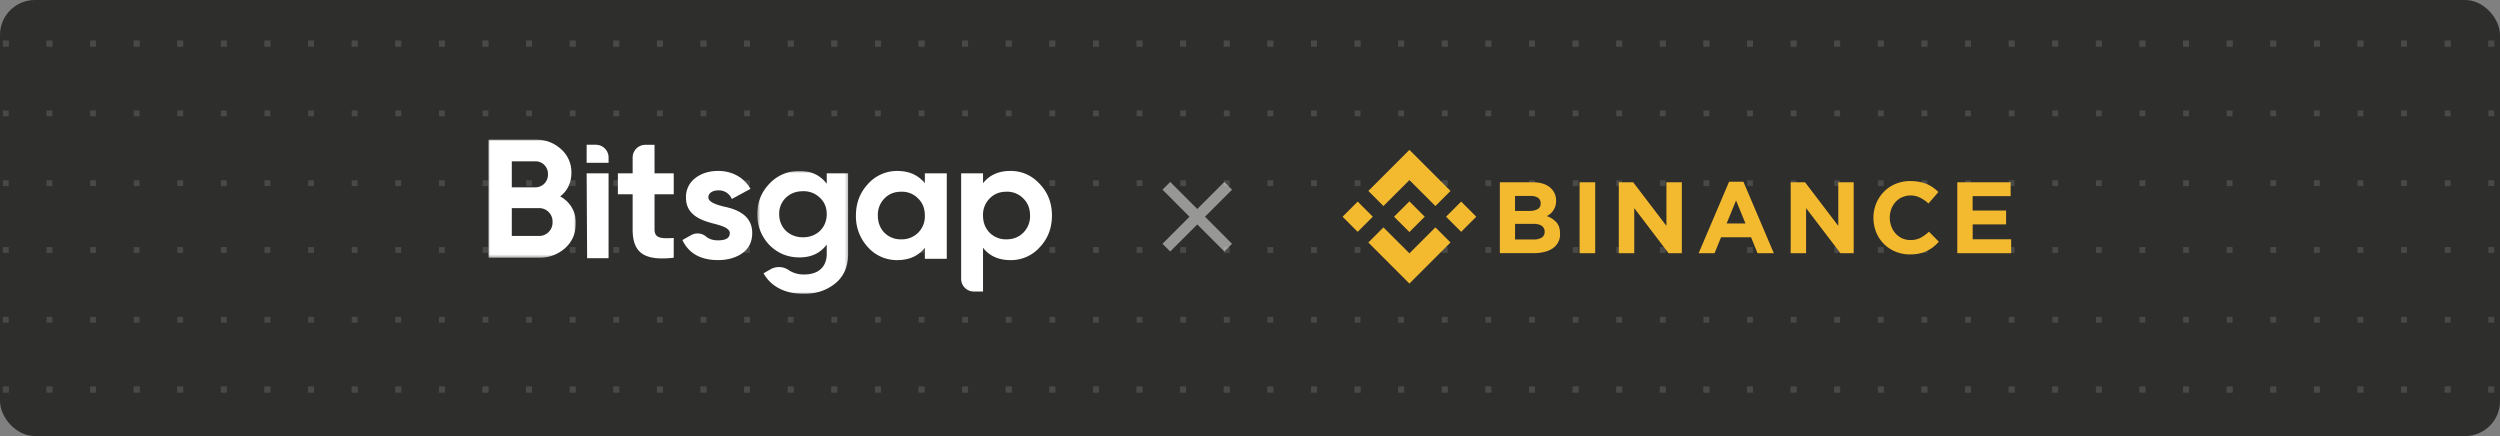
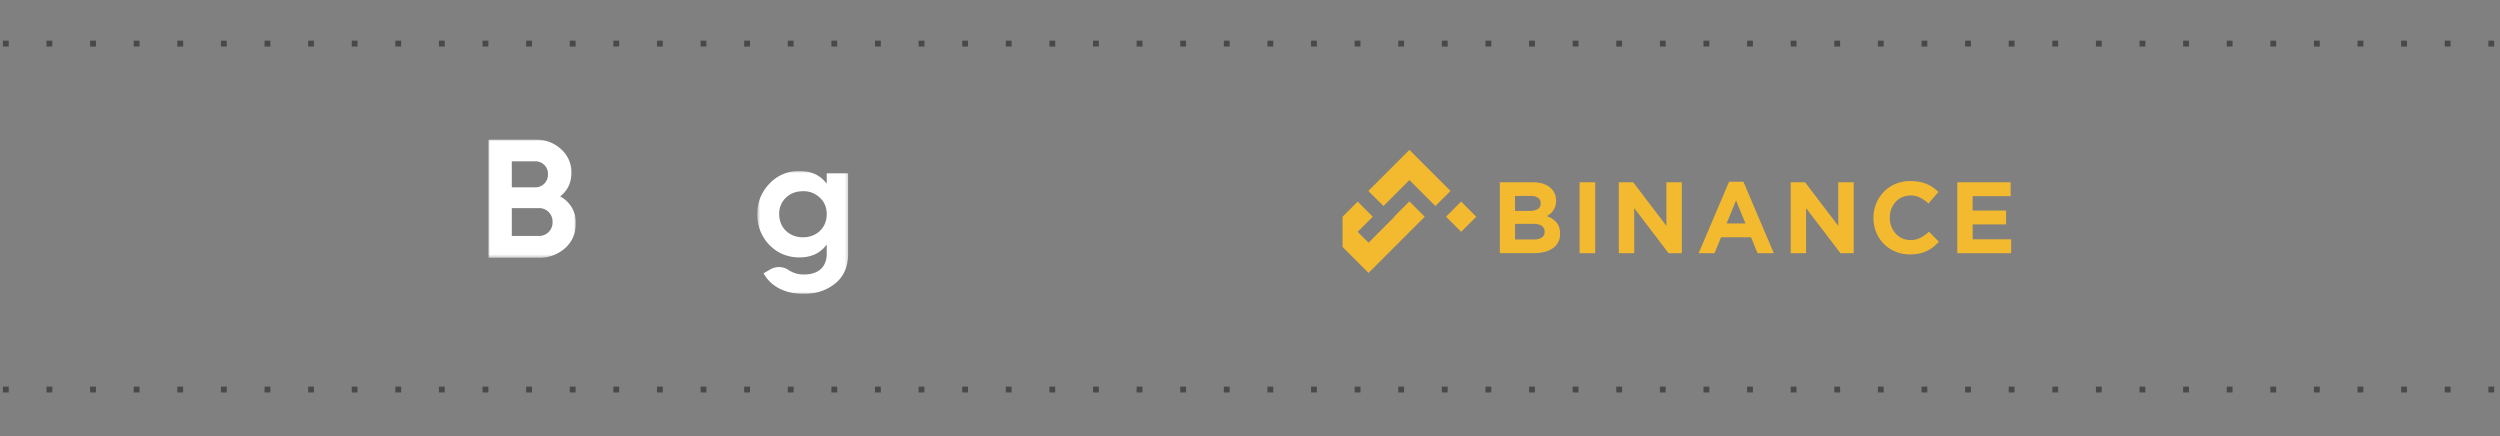
<svg xmlns="http://www.w3.org/2000/svg" fill="none" viewBox="0 0 860 150">
  <rect x="0" y="0" width="860" height="150" fill="#808080" stroke="none" />
  <g clip-path="url(#a)">
-     <rect width="860" height="150" rx="12" fill="#2E2E2D" />
-     <path d="M-87 133h-2v2h2v-2ZM-72 133h-2v2h2v-2ZM-59 133h2v2h-2v-2ZM-42 133h-2v2h2v-2ZM-29 133h2v2h-2v-2ZM-12 133h-2v2h2v-2ZM1 133h2v2H1v-2ZM18 133h-2v2h2v-2ZM31 133h2v2h-2v-2ZM48 133h-2v2h2v-2ZM61 133h2v2h-2v-2ZM78 133h-2v2h2v-2ZM91 133h2v2h-2v-2ZM108 133h-2v2h2v-2ZM121 133h2v2h-2v-2ZM138 133h-2v2h2v-2ZM151 133h2v2h-2v-2ZM168 133h-2v2h2v-2ZM181 133h2v2h-2v-2ZM198 133h-2v2h2v-2ZM211 133h2v2h-2v-2ZM228 133h-2v2h2v-2ZM241 133h2v2h-2v-2ZM258 133h-2v2h2v-2ZM271 133h2v2h-2v-2ZM288 133h-2v2h2v-2ZM301 133h2v2h-2v-2ZM318 133h-2v2h2v-2ZM331 133h2v2h-2v-2ZM348 133h-2v2h2v-2ZM361 133h2v2h-2v-2ZM378 133h-2v2h2v-2ZM391 133h2v2h-2v-2ZM408 133h-2v2h2v-2ZM421 133h2v2h-2v-2ZM438 133h-2v2h2v-2ZM451 133h2v2h-2v-2ZM468 133h-2v2h2v-2ZM481 133h2v2h-2v-2ZM498 133h-2v2h2v-2ZM511 133h2v2h-2v-2ZM528 133h-2v2h2v-2ZM541 133h2v2h-2v-2ZM558 133h-2v2h2v-2ZM571 133h2v2h-2v-2ZM588 133h-2v2h2v-2ZM601 133h2v2h-2v-2ZM618 133h-2v2h2v-2ZM631 133h2v2h-2v-2ZM648 133h-2v2h2v-2ZM661 133h2v2h-2v-2ZM678 133h-2v2h2v-2ZM691 133h2v2h-2v-2ZM708 133h-2v2h2v-2ZM721 133h2v2h-2v-2ZM738 133h-2v2h2v-2ZM751 133h2v2h-2v-2ZM768 133h-2v2h2v-2ZM781 133h2v2h-2v-2ZM798 133h-2v2h2v-2ZM811 133h2v2h-2v-2ZM828 133h-2v2h2v-2ZM841 133h2v2h-2v-2ZM858 133h-2v2h2v-2ZM871 133h2v2h-2v-2ZM888 133h-2v2h2v-2ZM901 133h2v2h-2v-2ZM918 133h-2v2h2v-2ZM931 133h2v2h-2v-2ZM948 133h-2v2h2v-2ZM-87 157h-2v2h2v-2ZM-72 157h-2v2h2v-2ZM-59 157h2v2h-2v-2ZM-42 157h-2v2h2v-2ZM-29 157h2v2h-2v-2ZM-12 157h-2v2h2v-2ZM1 157h2v2H1v-2ZM18 157h-2v2h2v-2ZM31 157h2v2h-2v-2ZM48 157h-2v2h2v-2ZM61 157h2v2h-2v-2ZM78 157h-2v2h2v-2ZM91 157h2v2h-2v-2ZM108 157h-2v2h2v-2ZM121 157h2v2h-2v-2ZM138 157h-2v2h2v-2ZM151 157h2v2h-2v-2ZM168 157h-2v2h2v-2ZM181 157h2v2h-2v-2ZM198 157h-2v2h2v-2ZM211 157h2v2h-2v-2ZM228 157h-2v2h2v-2ZM241 157h2v2h-2v-2ZM258 157h-2v2h2v-2ZM271 157h2v2h-2v-2ZM288 157h-2v2h2v-2ZM301 157h2v2h-2v-2ZM318 157h-2v2h2v-2ZM331 157h2v2h-2v-2ZM348 157h-2v2h2v-2ZM361 157h2v2h-2v-2ZM378 157h-2v2h2v-2ZM391 157h2v2h-2v-2ZM408 157h-2v2h2v-2ZM421 157h2v2h-2v-2ZM438 157h-2v2h2v-2ZM451 157h2v2h-2v-2ZM468 157h-2v2h2v-2ZM481 157h2v2h-2v-2ZM498 157h-2v2h2v-2ZM511 157h2v2h-2v-2ZM528 157h-2v2h2v-2ZM541 157h2v2h-2v-2ZM558 157h-2v2h2v-2ZM571 157h2v2h-2v-2ZM588 157h-2v2h2v-2ZM601 157h2v2h-2v-2ZM618 157h-2v2h2v-2ZM631 157h2v2h-2v-2ZM648 157h-2v2h2v-2ZM661 157h2v2h-2v-2ZM678 157h-2v2h2v-2ZM691 157h2v2h-2v-2ZM708 157h-2v2h2v-2ZM721 157h2v2h-2v-2ZM738 157h-2v2h2v-2ZM751 157h2v2h-2v-2ZM768 157h-2v2h2v-2ZM781 157h2v2h-2v-2ZM798 157h-2v2h2v-2ZM811 157h2v2h-2v-2ZM828 157h-2v2h2v-2ZM841 157h2v2h-2v-2ZM858 157h-2v2h2v-2ZM871 157h2v2h-2v-2ZM888 157h-2v2h2v-2ZM901 157h2v2h-2v-2ZM918 157h-2v2h2v-2ZM931 157h2v2h-2v-2ZM948 157h-2v2h2v-2ZM-89 181h2v2h-2v-2ZM-74 181h2v2h-2v-2ZM-57 181h-2v2h2v-2ZM-44 181h2v2h-2v-2ZM-27 181h-2v2h2v-2ZM-14 181h2v2h-2v-2ZM3 181H1v2h2v-2ZM16 181h2v2h-2v-2ZM33 181h-2v2h2v-2ZM46 181h2v2h-2v-2ZM63 181h-2v2h2v-2ZM76 181h2v2h-2v-2ZM93 181h-2v2h2v-2ZM106 181h2v2h-2v-2ZM123 181h-2v2h2v-2ZM136 181h2v2h-2v-2ZM153 181h-2v2h2v-2ZM166 181h2v2h-2v-2ZM183 181h-2v2h2v-2ZM196 181h2v2h-2v-2ZM213 181h-2v2h2v-2ZM226 181h2v2h-2v-2ZM243 181h-2v2h2v-2ZM256 181h2v2h-2v-2ZM273 181h-2v2h2v-2ZM286 181h2v2h-2v-2ZM303 181h-2v2h2v-2ZM316 181h2v2h-2v-2ZM333 181h-2v2h2v-2ZM346 181h2v2h-2v-2ZM363 181h-2v2h2v-2ZM376 181h2v2h-2v-2ZM393 181h-2v2h2v-2ZM406 181h2v2h-2v-2ZM423 181h-2v2h2v-2ZM436 181h2v2h-2v-2ZM453 181h-2v2h2v-2ZM466 181h2v2h-2v-2ZM483 181h-2v2h2v-2ZM496 181h2v2h-2v-2ZM513 181h-2v2h2v-2ZM526 181h2v2h-2v-2ZM543 181h-2v2h2v-2ZM556 181h2v2h-2v-2ZM573 181h-2v2h2v-2ZM586 181h2v2h-2v-2ZM603 181h-2v2h2v-2ZM616 181h2v2h-2v-2ZM633 181h-2v2h2v-2ZM646 181h2v2h-2v-2ZM663 181h-2v2h2v-2ZM676 181h2v2h-2v-2ZM693 181h-2v2h2v-2ZM706 181h2v2h-2v-2ZM723 181h-2v2h2v-2ZM736 181h2v2h-2v-2ZM753 181h-2v2h2v-2ZM766 181h2v2h-2v-2ZM783 181h-2v2h2v-2ZM796 181h2v2h-2v-2ZM813 181h-2v2h2v-2ZM826 181h2v2h-2v-2ZM843 181h-2v2h2v-2ZM856 181h2v2h-2v-2ZM873 181h-2v2h2v-2ZM886 181h2v2h-2v-2ZM903 181h-2v2h2v-2ZM916 181h2v2h-2v-2ZM933 181h-2v2h2v-2ZM946 181h2v2h-2v-2ZM-87 204h-2v2h2v-2ZM-72 204h-2v2h2v-2ZM-59 204h2v2h-2v-2ZM-42 204h-2v2h2v-2ZM-29 204h2v2h-2v-2ZM-12 204h-2v2h2v-2ZM1 204h2v2H1v-2ZM18 204h-2v2h2v-2ZM31 204h2v2h-2v-2ZM48 204h-2v2h2v-2ZM61 204h2v2h-2v-2ZM78 204h-2v2h2v-2ZM91 204h2v2h-2v-2ZM108 204h-2v2h2v-2ZM121 204h2v2h-2v-2ZM138 204h-2v2h2v-2ZM151 204h2v2h-2v-2ZM168 204h-2v2h2v-2ZM181 204h2v2h-2v-2ZM198 204h-2v2h2v-2ZM211 204h2v2h-2v-2ZM228 204h-2v2h2v-2ZM241 204h2v2h-2v-2ZM258 204h-2v2h2v-2ZM271 204h2v2h-2v-2ZM288 204h-2v2h2v-2ZM301 204h2v2h-2v-2ZM318 204h-2v2h2v-2ZM331 204h2v2h-2v-2ZM348 204h-2v2h2v-2ZM361 204h2v2h-2v-2ZM378 204h-2v2h2v-2ZM391 204h2v2h-2v-2ZM408 204h-2v2h2v-2ZM421 204h2v2h-2v-2ZM438 204h-2v2h2v-2ZM451 204h2v2h-2v-2ZM468 204h-2v2h2v-2ZM481 204h2v2h-2v-2ZM498 204h-2v2h2v-2ZM511 204h2v2h-2v-2ZM528 204h-2v2h2v-2ZM541 204h2v2h-2v-2ZM558 204h-2v2h2v-2ZM571 204h2v2h-2v-2ZM588 204h-2v2h2v-2ZM601 204h2v2h-2v-2ZM618 204h-2v2h2v-2ZM631 204h2v2h-2v-2ZM648 204h-2v2h2v-2ZM661 204h2v2h-2v-2ZM678 204h-2v2h2v-2ZM691 204h2v2h-2v-2ZM708 204h-2v2h2v-2ZM721 204h2v2h-2v-2ZM738 204h-2v2h2v-2ZM751 204h2v2h-2v-2ZM768 204h-2v2h2v-2ZM781 204h2v2h-2v-2ZM798 204h-2v2h2v-2ZM811 204h2v2h-2v-2ZM828 204h-2v2h2v-2ZM841 204h2v2h-2v-2ZM858 204h-2v2h2v-2ZM871 204h2v2h-2v-2ZM888 204h-2v2h2v-2ZM901 204h2v2h-2v-2ZM918 204h-2v2h2v-2ZM931 204h2v2h-2v-2ZM948 204h-2v2h2v-2ZM-89 228h2v2h-2v-2ZM-74 228h2v2h-2v-2ZM-57 228h-2v2h2v-2ZM-44 228h2v2h-2v-2ZM-27 228h-2v2h2v-2ZM-14 228h2v2h-2v-2ZM3 228H1v2h2v-2ZM16 228h2v2h-2v-2ZM33 228h-2v2h2v-2ZM46 228h2v2h-2v-2ZM63 228h-2v2h2v-2ZM76 228h2v2h-2v-2ZM93 228h-2v2h2v-2ZM106 228h2v2h-2v-2ZM123 228h-2v2h2v-2ZM136 228h2v2h-2v-2ZM153 228h-2v2h2v-2ZM166 228h2v2h-2v-2ZM183 228h-2v2h2v-2ZM196 228h2v2h-2v-2ZM213 228h-2v2h2v-2ZM226 228h2v2h-2v-2ZM243 228h-2v2h2v-2ZM256 228h2v2h-2v-2ZM273 228h-2v2h2v-2ZM286 228h2v2h-2v-2ZM303 228h-2v2h2v-2ZM316 228h2v2h-2v-2ZM333 228h-2v2h2v-2ZM346 228h2v2h-2v-2ZM363 228h-2v2h2v-2ZM376 228h2v2h-2v-2ZM393 228h-2v2h2v-2ZM406 228h2v2h-2v-2ZM423 228h-2v2h2v-2ZM436 228h2v2h-2v-2ZM453 228h-2v2h2v-2ZM466 228h2v2h-2v-2ZM483 228h-2v2h2v-2ZM496 228h2v2h-2v-2ZM513 228h-2v2h2v-2ZM526 228h2v2h-2v-2ZM543 228h-2v2h2v-2ZM556 228h2v2h-2v-2ZM573 228h-2v2h2v-2ZM586 228h2v2h-2v-2ZM603 228h-2v2h2v-2ZM616 228h2v2h-2v-2ZM633 228h-2v2h2v-2ZM646 228h2v2h-2v-2ZM663 228h-2v2h2v-2ZM676 228h2v2h-2v-2ZM693 228h-2v2h2v-2ZM706 228h2v2h-2v-2ZM723 228h-2v2h2v-2ZM736 228h2v2h-2v-2ZM753 228h-2v2h2v-2ZM766 228h2v2h-2v-2ZM783 228h-2v2h2v-2ZM796 228h2v2h-2v-2ZM813 228h-2v2h2v-2ZM826 228h2v2h-2v-2ZM843 228h-2v2h2v-2ZM856 228h2v2h-2v-2ZM873 228h-2v2h2v-2ZM886 228h2v2h-2v-2ZM903 228h-2v2h2v-2ZM916 228h2v2h-2v-2ZM933 228h-2v2h2v-2ZM946 228h2v2h-2v-2ZM-87 252h-2v2h2v-2ZM-72 252h-2v2h2v-2ZM-59 252h2v2h-2v-2ZM-42 252h-2v2h2v-2ZM-29 252h2v2h-2v-2ZM-12 252h-2v2h2v-2ZM1 252h2v2H1v-2ZM18 252h-2v2h2v-2ZM31 252h2v2h-2v-2ZM48 252h-2v2h2v-2ZM61 252h2v2h-2v-2ZM78 252h-2v2h2v-2ZM91 252h2v2h-2v-2ZM108 252h-2v2h2v-2ZM121 252h2v2h-2v-2ZM138 252h-2v2h2v-2ZM151 252h2v2h-2v-2ZM168 252h-2v2h2v-2ZM181 252h2v2h-2v-2ZM198 252h-2v2h2v-2ZM211 252h2v2h-2v-2ZM228 252h-2v2h2v-2ZM241 252h2v2h-2v-2ZM258 252h-2v2h2v-2ZM271 252h2v2h-2v-2ZM288 252h-2v2h2v-2ZM301 252h2v2h-2v-2ZM318 252h-2v2h2v-2ZM331 252h2v2h-2v-2ZM348 252h-2v2h2v-2ZM361 252h2v2h-2v-2ZM378 252h-2v2h2v-2ZM391 252h2v2h-2v-2ZM408 252h-2v2h2v-2ZM421 252h2v2h-2v-2ZM438 252h-2v2h2v-2ZM451 252h2v2h-2v-2ZM468 252h-2v2h2v-2ZM481 252h2v2h-2v-2ZM498 252h-2v2h2v-2ZM511 252h2v2h-2v-2ZM528 252h-2v2h2v-2ZM541 252h2v2h-2v-2ZM558 252h-2v2h2v-2ZM571 252h2v2h-2v-2ZM588 252h-2v2h2v-2ZM601 252h2v2h-2v-2ZM618 252h-2v2h2v-2ZM631 252h2v2h-2v-2ZM648 252h-2v2h2v-2ZM661 252h2v2h-2v-2ZM678 252h-2v2h2v-2ZM691 252h2v2h-2v-2ZM708 252h-2v2h2v-2ZM721 252h2v2h-2v-2ZM738 252h-2v2h2v-2ZM751 252h2v2h-2v-2ZM768 252h-2v2h2v-2ZM781 252h2v2h-2v-2ZM798 252h-2v2h2v-2ZM811 252h2v2h-2v-2ZM828 252h-2v2h2v-2ZM841 252h2v2h-2v-2ZM858 252h-2v2h2v-2ZM871 252h2v2h-2v-2ZM888 252h-2v2h2v-2ZM901 252h2v2h-2v-2ZM918 252h-2v2h2v-2ZM931 252h2v2h-2v-2ZM948 252h-2v2h2v-2ZM-87 14h-2v2h2v-2ZM-72 14h-2v2h2v-2ZM-59 14h2v2h-2v-2ZM-42 14h-2v2h2v-2ZM-29 14h2v2h-2v-2ZM-12 14h-2v2h2v-2ZM1 14h2v2H1v-2ZM18 14h-2v2h2v-2ZM31 14h2v2h-2v-2ZM48 14h-2v2h2v-2ZM61 14h2v2h-2v-2ZM78 14h-2v2h2v-2ZM91 14h2v2h-2v-2ZM108 14h-2v2h2v-2ZM121 14h2v2h-2v-2ZM138 14h-2v2h2v-2ZM151 14h2v2h-2v-2ZM168 14h-2v2h2v-2ZM181 14h2v2h-2v-2ZM198 14h-2v2h2v-2ZM211 14h2v2h-2v-2ZM228 14h-2v2h2v-2ZM241 14h2v2h-2v-2ZM258 14h-2v2h2v-2ZM271 14h2v2h-2v-2ZM288 14h-2v2h2v-2ZM301 14h2v2h-2v-2ZM318 14h-2v2h2v-2ZM331 14h2v2h-2v-2ZM348 14h-2v2h2v-2ZM361 14h2v2h-2v-2ZM378 14h-2v2h2v-2ZM391 14h2v2h-2v-2ZM408 14h-2v2h2v-2ZM421 14h2v2h-2v-2ZM438 14h-2v2h2v-2ZM451 14h2v2h-2v-2ZM468 14h-2v2h2v-2ZM481 14h2v2h-2v-2ZM498 14h-2v2h2v-2ZM511 14h2v2h-2v-2ZM528 14h-2v2h2v-2ZM541 14h2v2h-2v-2ZM558 14h-2v2h2v-2ZM571 14h2v2h-2v-2ZM588 14h-2v2h2v-2ZM601 14h2v2h-2v-2ZM618 14h-2v2h2v-2ZM631 14h2v2h-2v-2ZM648 14h-2v2h2v-2ZM661 14h2v2h-2v-2ZM678 14h-2v2h2v-2ZM691 14h2v2h-2v-2ZM708 14h-2v2h2v-2ZM721 14h2v2h-2v-2ZM738 14h-2v2h2v-2ZM751 14h2v2h-2v-2ZM768 14h-2v2h2v-2ZM781 14h2v2h-2v-2ZM798 14h-2v2h2v-2ZM811 14h2v2h-2v-2ZM828 14h-2v2h2v-2ZM841 14h2v2h-2v-2ZM858 14h-2v2h2v-2ZM871 14h2v2h-2v-2ZM888 14h-2v2h2v-2ZM901 14h2v2h-2v-2ZM918 14h-2v2h2v-2ZM931 14h2v2h-2v-2ZM948 14h-2v2h2v-2ZM-87 38h-2v2h2v-2ZM-72 38h-2v2h2v-2ZM-59 38h2v2h-2v-2ZM-42 38h-2v2h2v-2ZM-29 38h2v2h-2v-2ZM-12 38h-2v2h2v-2ZM1 38h2v2H1v-2ZM18 38h-2v2h2v-2ZM31 38h2v2h-2v-2ZM48 38h-2v2h2v-2ZM61 38h2v2h-2v-2ZM78 38h-2v2h2v-2ZM91 38h2v2h-2v-2ZM108 38h-2v2h2v-2ZM121 38h2v2h-2v-2ZM138 38h-2v2h2v-2ZM151 38h2v2h-2v-2ZM168 38h-2v2h2v-2ZM181 38h2v2h-2v-2ZM198 38h-2v2h2v-2ZM211 38h2v2h-2v-2ZM228 38h-2v2h2v-2ZM241 38h2v2h-2v-2ZM258 38h-2v2h2v-2ZM271 38h2v2h-2v-2ZM288 38h-2v2h2v-2ZM301 38h2v2h-2v-2ZM318 38h-2v2h2v-2ZM331 38h2v2h-2v-2ZM348 38h-2v2h2v-2ZM361 38h2v2h-2v-2ZM378 38h-2v2h2v-2ZM391 38h2v2h-2v-2ZM408 38h-2v2h2v-2ZM421 38h2v2h-2v-2ZM438 38h-2v2h2v-2ZM451 38h2v2h-2v-2ZM468 38h-2v2h2v-2ZM481 38h2v2h-2v-2ZM498 38h-2v2h2v-2ZM511 38h2v2h-2v-2ZM528 38h-2v2h2v-2ZM541 38h2v2h-2v-2ZM558 38h-2v2h2v-2ZM571 38h2v2h-2v-2ZM588 38h-2v2h2v-2ZM601 38h2v2h-2v-2ZM618 38h-2v2h2v-2ZM631 38h2v2h-2v-2ZM648 38h-2v2h2v-2ZM661 38h2v2h-2v-2ZM678 38h-2v2h2v-2ZM691 38h2v2h-2v-2ZM708 38h-2v2h2v-2ZM721 38h2v2h-2v-2ZM738 38h-2v2h2v-2ZM751 38h2v2h-2v-2ZM768 38h-2v2h2v-2ZM781 38h2v2h-2v-2ZM798 38h-2v2h2v-2ZM811 38h2v2h-2v-2ZM828 38h-2v2h2v-2ZM841 38h2v2h-2v-2ZM858 38h-2v2h2v-2ZM871 38h2v2h-2v-2ZM888 38h-2v2h2v-2ZM901 38h2v2h-2v-2ZM918 38h-2v2h2v-2ZM931 38h2v2h-2v-2ZM948 38h-2v2h2v-2ZM-89 62h2v2h-2v-2ZM-74 62h2v2h-2v-2ZM-57 62h-2v2h2v-2ZM-44 62h2v2h-2v-2ZM-27 62h-2v2h2v-2ZM-14 62h2v2h-2v-2ZM3 62H1v2h2v-2ZM16 62h2v2h-2v-2ZM33 62h-2v2h2v-2ZM46 62h2v2h-2v-2ZM63 62h-2v2h2v-2ZM76 62h2v2h-2v-2ZM93 62h-2v2h2v-2ZM106 62h2v2h-2v-2ZM123 62h-2v2h2v-2ZM136 62h2v2h-2v-2ZM153 62h-2v2h2v-2ZM166 62h2v2h-2v-2ZM183 62h-2v2h2v-2ZM196 62h2v2h-2v-2ZM213 62h-2v2h2v-2ZM226 62h2v2h-2v-2ZM243 62h-2v2h2v-2ZM256 62h2v2h-2v-2ZM273 62h-2v2h2v-2ZM286 62h2v2h-2v-2ZM303 62h-2v2h2v-2ZM316 62h2v2h-2v-2ZM333 62h-2v2h2v-2ZM346 62h2v2h-2v-2ZM363 62h-2v2h2v-2ZM376 62h2v2h-2v-2ZM393 62h-2v2h2v-2ZM406 62h2v2h-2v-2ZM423 62h-2v2h2v-2ZM436 62h2v2h-2v-2ZM453 62h-2v2h2v-2ZM466 62h2v2h-2v-2ZM483 62h-2v2h2v-2ZM496 62h2v2h-2v-2ZM513 62h-2v2h2v-2ZM526 62h2v2h-2v-2ZM543 62h-2v2h2v-2ZM556 62h2v2h-2v-2ZM573 62h-2v2h2v-2ZM586 62h2v2h-2v-2ZM603 62h-2v2h2v-2ZM616 62h2v2h-2v-2ZM633 62h-2v2h2v-2ZM646 62h2v2h-2v-2ZM663 62h-2v2h2v-2ZM676 62h2v2h-2v-2ZM693 62h-2v2h2v-2ZM706 62h2v2h-2v-2ZM723 62h-2v2h2v-2ZM736 62h2v2h-2v-2ZM753 62h-2v2h2v-2ZM766 62h2v2h-2v-2ZM783 62h-2v2h2v-2ZM796 62h2v2h-2v-2ZM813 62h-2v2h2v-2ZM826 62h2v2h-2v-2ZM843 62h-2v2h2v-2ZM856 62h2v2h-2v-2ZM873 62h-2v2h2v-2ZM886 62h2v2h-2v-2ZM903 62h-2v2h2v-2ZM916 62h2v2h-2v-2ZM933 62h-2v2h2v-2ZM946 62h2v2h-2v-2ZM-87 85h-2v2h2v-2ZM-72 85h-2v2h2v-2ZM-59 85h2v2h-2v-2ZM-42 85h-2v2h2v-2ZM-29 85h2v2h-2v-2ZM-12 85h-2v2h2v-2ZM1 85h2v2H1v-2ZM18 85h-2v2h2v-2ZM31 85h2v2h-2v-2ZM48 85h-2v2h2v-2ZM61 85h2v2h-2v-2ZM78 85h-2v2h2v-2ZM91 85h2v2h-2v-2ZM108 85h-2v2h2v-2ZM121 85h2v2h-2v-2ZM138 85h-2v2h2v-2ZM151 85h2v2h-2v-2ZM168 85h-2v2h2v-2ZM181 85h2v2h-2v-2ZM198 85h-2v2h2v-2ZM211 85h2v2h-2v-2ZM228 85h-2v2h2v-2ZM241 85h2v2h-2v-2ZM258 85h-2v2h2v-2ZM271 85h2v2h-2v-2ZM288 85h-2v2h2v-2ZM301 85h2v2h-2v-2ZM318 85h-2v2h2v-2ZM331 85h2v2h-2v-2ZM348 85h-2v2h2v-2ZM361 85h2v2h-2v-2ZM378 85h-2v2h2v-2ZM391 85h2v2h-2v-2ZM408 85h-2v2h2v-2ZM421 85h2v2h-2v-2ZM438 85h-2v2h2v-2ZM451 85h2v2h-2v-2ZM468 85h-2v2h2v-2ZM481 85h2v2h-2v-2ZM498 85h-2v2h2v-2ZM511 85h2v2h-2v-2ZM528 85h-2v2h2v-2ZM541 85h2v2h-2v-2ZM558 85h-2v2h2v-2ZM571 85h2v2h-2v-2ZM588 85h-2v2h2v-2ZM601 85h2v2h-2v-2ZM618 85h-2v2h2v-2ZM631 85h2v2h-2v-2ZM648 85h-2v2h2v-2ZM661 85h2v2h-2v-2ZM678 85h-2v2h2v-2ZM691 85h2v2h-2v-2ZM708 85h-2v2h2v-2ZM721 85h2v2h-2v-2ZM738 85h-2v2h2v-2ZM751 85h2v2h-2v-2ZM768 85h-2v2h2v-2ZM781 85h2v2h-2v-2ZM798 85h-2v2h2v-2ZM811 85h2v2h-2v-2ZM828 85h-2v2h2v-2ZM841 85h2v2h-2v-2ZM858 85h-2v2h2v-2ZM871 85h2v2h-2v-2ZM888 85h-2v2h2v-2ZM901 85h2v2h-2v-2ZM918 85h-2v2h2v-2ZM931 85h2v2h-2v-2ZM948 85h-2v2h2v-2ZM-89 109h2v2h-2v-2ZM-74 109h2v2h-2v-2ZM-57 109h-2v2h2v-2ZM-44 109h2v2h-2v-2ZM-27 109h-2v2h2v-2ZM-14 109h2v2h-2v-2ZM3 109H1v2h2v-2ZM16 109h2v2h-2v-2ZM33 109h-2v2h2v-2ZM46 109h2v2h-2v-2ZM63 109h-2v2h2v-2ZM76 109h2v2h-2v-2ZM93 109h-2v2h2v-2ZM106 109h2v2h-2v-2ZM123 109h-2v2h2v-2ZM136 109h2v2h-2v-2ZM153 109h-2v2h2v-2ZM166 109h2v2h-2v-2ZM183 109h-2v2h2v-2ZM196 109h2v2h-2v-2ZM213 109h-2v2h2v-2ZM226 109h2v2h-2v-2ZM243 109h-2v2h2v-2ZM256 109h2v2h-2v-2ZM273 109h-2v2h2v-2ZM286 109h2v2h-2v-2ZM303 109h-2v2h2v-2ZM316 109h2v2h-2v-2ZM333 109h-2v2h2v-2ZM346 109h2v2h-2v-2ZM363 109h-2v2h2v-2ZM376 109h2v2h-2v-2ZM393 109h-2v2h2v-2ZM406 109h2v2h-2v-2ZM423 109h-2v2h2v-2ZM436 109h2v2h-2v-2ZM453 109h-2v2h2v-2ZM466 109h2v2h-2v-2ZM483 109h-2v2h2v-2ZM496 109h2v2h-2v-2ZM513 109h-2v2h2v-2ZM526 109h2v2h-2v-2ZM543 109h-2v2h2v-2ZM556 109h2v2h-2v-2ZM573 109h-2v2h2v-2ZM586 109h2v2h-2v-2ZM603 109h-2v2h2v-2ZM616 109h2v2h-2v-2ZM633 109h-2v2h2v-2ZM646 109h2v2h-2v-2ZM663 109h-2v2h2v-2ZM676 109h2v2h-2v-2ZM693 109h-2v2h2v-2ZM706 109h2v2h-2v-2ZM723 109h-2v2h2v-2ZM736 109h2v2h-2v-2ZM753 109h-2v2h2v-2ZM766 109h2v2h-2v-2ZM783 109h-2v2h2v-2ZM796 109h2v2h-2v-2ZM813 109h-2v2h2v-2ZM826 109h2v2h-2v-2ZM843 109h-2v2h2v-2ZM856 109h2v2h-2v-2ZM873 109h-2v2h2v-2ZM886 109h2v2h-2v-2ZM903 109h-2v2h2v-2ZM916 109h2v2h-2v-2ZM933 109h-2v2h2v-2ZM946 109h2v2h-2v-2Z" fill="#494947" />
    <path d="M-87 133h-2v2h2v-2ZM-72 133h-2v2h2v-2ZM-59 133h2v2h-2v-2ZM-42 133h-2v2h2v-2ZM-29 133h2v2h-2v-2ZM-12 133h-2v2h2v-2ZM1 133h2v2H1v-2ZM18 133h-2v2h2v-2ZM31 133h2v2h-2v-2ZM48 133h-2v2h2v-2ZM61 133h2v2h-2v-2ZM78 133h-2v2h2v-2ZM91 133h2v2h-2v-2ZM108 133h-2v2h2v-2ZM121 133h2v2h-2v-2ZM138 133h-2v2h2v-2ZM151 133h2v2h-2v-2ZM168 133h-2v2h2v-2ZM181 133h2v2h-2v-2ZM198 133h-2v2h2v-2ZM211 133h2v2h-2v-2ZM228 133h-2v2h2v-2ZM241 133h2v2h-2v-2ZM258 133h-2v2h2v-2ZM271 133h2v2h-2v-2ZM288 133h-2v2h2v-2ZM301 133h2v2h-2v-2ZM318 133h-2v2h2v-2ZM331 133h2v2h-2v-2ZM348 133h-2v2h2v-2ZM361 133h2v2h-2v-2ZM378 133h-2v2h2v-2ZM391 133h2v2h-2v-2ZM408 133h-2v2h2v-2ZM421 133h2v2h-2v-2ZM438 133h-2v2h2v-2ZM451 133h2v2h-2v-2ZM468 133h-2v2h2v-2ZM481 133h2v2h-2v-2ZM498 133h-2v2h2v-2ZM511 133h2v2h-2v-2ZM528 133h-2v2h2v-2ZM541 133h2v2h-2v-2ZM558 133h-2v2h2v-2ZM571 133h2v2h-2v-2ZM588 133h-2v2h2v-2ZM601 133h2v2h-2v-2ZM618 133h-2v2h2v-2ZM631 133h2v2h-2v-2ZM648 133h-2v2h2v-2ZM661 133h2v2h-2v-2ZM678 133h-2v2h2v-2ZM691 133h2v2h-2v-2ZM708 133h-2v2h2v-2ZM721 133h2v2h-2v-2ZM738 133h-2v2h2v-2ZM751 133h2v2h-2v-2ZM768 133h-2v2h2v-2ZM781 133h2v2h-2v-2ZM798 133h-2v2h2v-2ZM811 133h2v2h-2v-2ZM828 133h-2v2h2v-2ZM841 133h2v2h-2v-2ZM858 133h-2v2h2v-2ZM871 133h2v2h-2v-2ZM888 133h-2v2h2v-2ZM901 133h2v2h-2v-2ZM918 133h-2v2h2v-2ZM931 133h2v2h-2v-2ZM948 133h-2v2h2v-2ZM-87-105h-2v2h2v-2ZM-72-105h-2v2h2v-2ZM-59-105h2v2h-2v-2ZM-42-105h-2v2h2v-2ZM-29-105h2v2h-2v-2ZM-12-105h-2v2h2v-2ZM1-105h2v2H1v-2ZM18-105h-2v2h2v-2ZM31-105h2v2h-2v-2ZM48-105h-2v2h2v-2ZM61-105h2v2h-2v-2ZM78-105h-2v2h2v-2ZM91-105h2v2h-2v-2ZM108-105h-2v2h2v-2ZM121-105h2v2h-2v-2ZM138-105h-2v2h2v-2ZM151-105h2v2h-2v-2ZM168-105h-2v2h2v-2ZM181-105h2v2h-2v-2ZM198-105h-2v2h2v-2ZM211-105h2v2h-2v-2ZM228-105h-2v2h2v-2ZM241-105h2v2h-2v-2ZM258-105h-2v2h2v-2ZM271-105h2v2h-2v-2ZM288-105h-2v2h2v-2ZM301-105h2v2h-2v-2ZM318-105h-2v2h2v-2ZM331-105h2v2h-2v-2ZM348-105h-2v2h2v-2ZM361-105h2v2h-2v-2ZM378-105h-2v2h2v-2ZM391-105h2v2h-2v-2ZM408-105h-2v2h2v-2ZM421-105h2v2h-2v-2ZM438-105h-2v2h2v-2ZM451-105h2v2h-2v-2ZM468-105h-2v2h2v-2ZM481-105h2v2h-2v-2ZM498-105h-2v2h2v-2ZM511-105h2v2h-2v-2ZM528-105h-2v2h2v-2ZM541-105h2v2h-2v-2ZM558-105h-2v2h2v-2ZM571-105h2v2h-2v-2ZM588-105h-2v2h2v-2ZM601-105h2v2h-2v-2ZM618-105h-2v2h2v-2ZM631-105h2v2h-2v-2ZM648-105h-2v2h2v-2ZM661-105h2v2h-2v-2ZM678-105h-2v2h2v-2ZM691-105h2v2h-2v-2ZM708-105h-2v2h2v-2ZM721-105h2v2h-2v-2ZM738-105h-2v2h2v-2ZM751-105h2v2h-2v-2ZM768-105h-2v2h2v-2ZM781-105h2v2h-2v-2ZM798-105h-2v2h2v-2ZM811-105h2v2h-2v-2ZM828-105h-2v2h2v-2ZM841-105h2v2h-2v-2ZM858-105h-2v2h2v-2ZM871-105h2v2h-2v-2ZM888-105h-2v2h2v-2ZM901-105h2v2h-2v-2ZM918-105h-2v2h2v-2ZM931-105h2v2h-2v-2ZM948-105h-2v2h2v-2ZM-87-81h-2v2h2v-2ZM-72-81h-2v2h2v-2ZM-59-81h2v2h-2v-2ZM-42-81h-2v2h2v-2ZM-29-81h2v2h-2v-2ZM-12-81h-2v2h2v-2ZM1-81h2v2H1v-2ZM18-81h-2v2h2v-2ZM31-81h2v2h-2v-2ZM48-81h-2v2h2v-2ZM61-81h2v2h-2v-2ZM78-81h-2v2h2v-2ZM91-81h2v2h-2v-2ZM108-81h-2v2h2v-2ZM121-81h2v2h-2v-2ZM138-81h-2v2h2v-2ZM151-81h2v2h-2v-2ZM168-81h-2v2h2v-2ZM181-81h2v2h-2v-2ZM198-81h-2v2h2v-2ZM211-81h2v2h-2v-2ZM228-81h-2v2h2v-2ZM241-81h2v2h-2v-2ZM258-81h-2v2h2v-2ZM271-81h2v2h-2v-2ZM288-81h-2v2h2v-2ZM301-81h2v2h-2v-2ZM318-81h-2v2h2v-2ZM331-81h2v2h-2v-2ZM348-81h-2v2h2v-2ZM361-81h2v2h-2v-2ZM378-81h-2v2h2v-2ZM391-81h2v2h-2v-2ZM408-81h-2v2h2v-2ZM421-81h2v2h-2v-2ZM438-81h-2v2h2v-2ZM451-81h2v2h-2v-2ZM468-81h-2v2h2v-2ZM481-81h2v2h-2v-2ZM498-81h-2v2h2v-2ZM511-81h2v2h-2v-2ZM528-81h-2v2h2v-2ZM541-81h2v2h-2v-2ZM558-81h-2v2h2v-2ZM571-81h2v2h-2v-2ZM588-81h-2v2h2v-2ZM601-81h2v2h-2v-2ZM618-81h-2v2h2v-2ZM631-81h2v2h-2v-2ZM648-81h-2v2h2v-2ZM661-81h2v2h-2v-2ZM678-81h-2v2h2v-2ZM691-81h2v2h-2v-2ZM708-81h-2v2h2v-2ZM721-81h2v2h-2v-2ZM738-81h-2v2h2v-2ZM751-81h2v2h-2v-2ZM768-81h-2v2h2v-2ZM781-81h2v2h-2v-2ZM798-81h-2v2h2v-2ZM811-81h2v2h-2v-2ZM828-81h-2v2h2v-2ZM841-81h2v2h-2v-2ZM858-81h-2v2h2v-2ZM871-81h2v2h-2v-2ZM888-81h-2v2h2v-2ZM901-81h2v2h-2v-2ZM918-81h-2v2h2v-2ZM931-81h2v2h-2v-2ZM948-81h-2v2h2v-2ZM-89-57h2v2h-2v-2ZM-74-57h2v2h-2v-2ZM-57-57h-2v2h2v-2ZM-44-57h2v2h-2v-2ZM-27-57h-2v2h2v-2ZM-14-57h2v2h-2v-2ZM3-57H1v2h2v-2ZM16-57h2v2h-2v-2ZM33-57h-2v2h2v-2ZM46-57h2v2h-2v-2ZM63-57h-2v2h2v-2ZM76-57h2v2h-2v-2ZM93-57h-2v2h2v-2ZM106-57h2v2h-2v-2ZM123-57h-2v2h2v-2ZM136-57h2v2h-2v-2ZM153-57h-2v2h2v-2ZM166-57h2v2h-2v-2ZM183-57h-2v2h2v-2ZM196-57h2v2h-2v-2ZM213-57h-2v2h2v-2ZM226-57h2v2h-2v-2ZM243-57h-2v2h2v-2ZM256-57h2v2h-2v-2ZM273-57h-2v2h2v-2ZM286-57h2v2h-2v-2ZM303-57h-2v2h2v-2ZM316-57h2v2h-2v-2ZM333-57h-2v2h2v-2ZM346-57h2v2h-2v-2ZM363-57h-2v2h2v-2ZM376-57h2v2h-2v-2ZM393-57h-2v2h2v-2ZM406-57h2v2h-2v-2ZM423-57h-2v2h2v-2ZM436-57h2v2h-2v-2ZM453-57h-2v2h2v-2ZM466-57h2v2h-2v-2ZM483-57h-2v2h2v-2ZM496-57h2v2h-2v-2ZM513-57h-2v2h2v-2ZM526-57h2v2h-2v-2ZM543-57h-2v2h2v-2ZM556-57h2v2h-2v-2ZM573-57h-2v2h2v-2ZM586-57h2v2h-2v-2ZM603-57h-2v2h2v-2ZM616-57h2v2h-2v-2ZM633-57h-2v2h2v-2ZM646-57h2v2h-2v-2ZM663-57h-2v2h2v-2ZM676-57h2v2h-2v-2ZM693-57h-2v2h2v-2ZM706-57h2v2h-2v-2ZM723-57h-2v2h2v-2ZM736-57h2v2h-2v-2ZM753-57h-2v2h2v-2ZM766-57h2v2h-2v-2ZM783-57h-2v2h2v-2ZM796-57h2v2h-2v-2ZM813-57h-2v2h2v-2ZM826-57h2v2h-2v-2ZM843-57h-2v2h2v-2ZM856-57h2v2h-2v-2ZM873-57h-2v2h2v-2ZM886-57h2v2h-2v-2ZM903-57h-2v2h2v-2ZM916-57h2v2h-2v-2ZM933-57h-2v2h2v-2ZM946-57h2v2h-2v-2ZM-87-34h-2v2h2v-2ZM-72-34h-2v2h2v-2ZM-59-34h2v2h-2v-2ZM-42-34h-2v2h2v-2ZM-29-34h2v2h-2v-2ZM-12-34h-2v2h2v-2ZM1-34h2v2H1v-2ZM18-34h-2v2h2v-2ZM31-34h2v2h-2v-2ZM48-34h-2v2h2v-2ZM61-34h2v2h-2v-2ZM78-34h-2v2h2v-2ZM91-34h2v2h-2v-2ZM108-34h-2v2h2v-2ZM121-34h2v2h-2v-2ZM138-34h-2v2h2v-2ZM151-34h2v2h-2v-2ZM168-34h-2v2h2v-2ZM181-34h2v2h-2v-2ZM198-34h-2v2h2v-2ZM211-34h2v2h-2v-2ZM228-34h-2v2h2v-2ZM241-34h2v2h-2v-2ZM258-34h-2v2h2v-2ZM271-34h2v2h-2v-2ZM288-34h-2v2h2v-2ZM301-34h2v2h-2v-2ZM318-34h-2v2h2v-2ZM331-34h2v2h-2v-2ZM348-34h-2v2h2v-2ZM361-34h2v2h-2v-2ZM378-34h-2v2h2v-2ZM391-34h2v2h-2v-2ZM408-34h-2v2h2v-2ZM421-34h2v2h-2v-2ZM438-34h-2v2h2v-2ZM451-34h2v2h-2v-2ZM468-34h-2v2h2v-2ZM481-34h2v2h-2v-2ZM498-34h-2v2h2v-2ZM511-34h2v2h-2v-2ZM528-34h-2v2h2v-2ZM541-34h2v2h-2v-2ZM558-34h-2v2h2v-2ZM571-34h2v2h-2v-2ZM588-34h-2v2h2v-2ZM601-34h2v2h-2v-2ZM618-34h-2v2h2v-2ZM631-34h2v2h-2v-2ZM648-34h-2v2h2v-2ZM661-34h2v2h-2v-2ZM678-34h-2v2h2v-2ZM691-34h2v2h-2v-2ZM708-34h-2v2h2v-2ZM721-34h2v2h-2v-2ZM738-34h-2v2h2v-2ZM751-34h2v2h-2v-2ZM768-34h-2v2h2v-2ZM781-34h2v2h-2v-2ZM798-34h-2v2h2v-2ZM811-34h2v2h-2v-2ZM828-34h-2v2h2v-2ZM841-34h2v2h-2v-2ZM858-34h-2v2h2v-2ZM871-34h2v2h-2v-2ZM888-34h-2v2h2v-2ZM901-34h2v2h-2v-2ZM918-34h-2v2h2v-2ZM931-34h2v2h-2v-2ZM948-34h-2v2h2v-2ZM-89-10h2v2h-2v-2ZM-74-10h2v2h-2v-2ZM-57-10h-2v2h2v-2ZM-44-10h2v2h-2v-2ZM-27-10h-2v2h2v-2ZM-14-10h2v2h-2v-2ZM3-10H1v2h2v-2ZM16-10h2v2h-2v-2ZM33-10h-2v2h2v-2ZM46-10h2v2h-2v-2ZM63-10h-2v2h2v-2ZM76-10h2v2h-2v-2ZM93-10h-2v2h2v-2ZM106-10h2v2h-2v-2ZM123-10h-2v2h2v-2ZM136-10h2v2h-2v-2ZM153-10h-2v2h2v-2ZM166-10h2v2h-2v-2ZM183-10h-2v2h2v-2ZM196-10h2v2h-2v-2ZM213-10h-2v2h2v-2ZM226-10h2v2h-2v-2ZM243-10h-2v2h2v-2ZM256-10h2v2h-2v-2ZM273-10h-2v2h2v-2ZM286-10h2v2h-2v-2ZM303-10h-2v2h2v-2ZM316-10h2v2h-2v-2ZM333-10h-2v2h2v-2ZM346-10h2v2h-2v-2ZM363-10h-2v2h2v-2ZM376-10h2v2h-2v-2ZM393-10h-2v2h2v-2ZM406-10h2v2h-2v-2ZM423-10h-2v2h2v-2ZM436-10h2v2h-2v-2ZM453-10h-2v2h2v-2ZM466-10h2v2h-2v-2ZM483-10h-2v2h2v-2ZM496-10h2v2h-2v-2ZM513-10h-2v2h2v-2ZM526-10h2v2h-2v-2ZM543-10h-2v2h2v-2ZM556-10h2v2h-2v-2ZM573-10h-2v2h2v-2ZM586-10h2v2h-2v-2ZM603-10h-2v2h2v-2ZM616-10h2v2h-2v-2ZM633-10h-2v2h2v-2ZM646-10h2v2h-2v-2ZM663-10h-2v2h2v-2ZM676-10h2v2h-2v-2ZM693-10h-2v2h2v-2ZM706-10h2v2h-2v-2ZM723-10h-2v2h2v-2ZM736-10h2v2h-2v-2ZM753-10h-2v2h2v-2ZM766-10h2v2h-2v-2ZM783-10h-2v2h2v-2ZM796-10h2v2h-2v-2ZM813-10h-2v2h2v-2ZM826-10h2v2h-2v-2ZM843-10h-2v2h2v-2ZM856-10h2v2h-2v-2ZM873-10h-2v2h2v-2ZM886-10h2v2h-2v-2ZM903-10h-2v2h2v-2ZM916-10h2v2h-2v-2ZM933-10h-2v2h2v-2ZM946-10h2v2h-2v-2ZM-87 14h-2v2h2v-2ZM-72 14h-2v2h2v-2ZM-59 14h2v2h-2v-2ZM-42 14h-2v2h2v-2ZM-29 14h2v2h-2v-2ZM-12 14h-2v2h2v-2ZM1 14h2v2H1v-2ZM18 14h-2v2h2v-2ZM31 14h2v2h-2v-2ZM48 14h-2v2h2v-2ZM61 14h2v2h-2v-2ZM78 14h-2v2h2v-2ZM91 14h2v2h-2v-2ZM108 14h-2v2h2v-2ZM121 14h2v2h-2v-2ZM138 14h-2v2h2v-2ZM151 14h2v2h-2v-2ZM168 14h-2v2h2v-2ZM181 14h2v2h-2v-2ZM198 14h-2v2h2v-2ZM211 14h2v2h-2v-2ZM228 14h-2v2h2v-2ZM241 14h2v2h-2v-2ZM258 14h-2v2h2v-2ZM271 14h2v2h-2v-2ZM288 14h-2v2h2v-2ZM301 14h2v2h-2v-2ZM318 14h-2v2h2v-2ZM331 14h2v2h-2v-2ZM348 14h-2v2h2v-2ZM361 14h2v2h-2v-2ZM378 14h-2v2h2v-2ZM391 14h2v2h-2v-2ZM408 14h-2v2h2v-2ZM421 14h2v2h-2v-2ZM438 14h-2v2h2v-2ZM451 14h2v2h-2v-2ZM468 14h-2v2h2v-2ZM481 14h2v2h-2v-2ZM498 14h-2v2h2v-2ZM511 14h2v2h-2v-2ZM528 14h-2v2h2v-2ZM541 14h2v2h-2v-2ZM558 14h-2v2h2v-2ZM571 14h2v2h-2v-2ZM588 14h-2v2h2v-2ZM601 14h2v2h-2v-2ZM618 14h-2v2h2v-2ZM631 14h2v2h-2v-2ZM648 14h-2v2h2v-2ZM661 14h2v2h-2v-2ZM678 14h-2v2h2v-2ZM691 14h2v2h-2v-2ZM708 14h-2v2h2v-2ZM721 14h2v2h-2v-2ZM738 14h-2v2h2v-2ZM751 14h2v2h-2v-2ZM768 14h-2v2h2v-2ZM781 14h2v2h-2v-2ZM798 14h-2v2h2v-2ZM811 14h2v2h-2v-2ZM828 14h-2v2h2v-2ZM841 14h2v2h-2v-2ZM858 14h-2v2h2v-2ZM871 14h2v2h-2v-2ZM888 14h-2v2h2v-2ZM901 14h2v2h-2v-2ZM918 14h-2v2h2v-2ZM931 14h2v2h-2v-2ZM948 14h-2v2h2v-2Z" fill="#494947" />
    <mask id="b" style="mask-type:alpha" maskUnits="userSpaceOnUse" x="168" y="47" width="31" height="42">
      <path d="M168 48h30.08v40.66H168V48Z" fill="#fff" />
    </mask>
    <g mask="url(#b)">
      <path fill-rule="evenodd" clip-rule="evenodd" d="M198.08 76.87c0 3.43-1.23 6.27-3.68 8.48a13.07 13.07 0 0 1-9.06 3.31H168V48h16.12c3.5 0 6.42 1.1 8.82 3.25a10.55 10.55 0 0 1 3.62 8.2c0 3.36-1.29 6.1-3.85 8.13a10.07 10.07 0 0 1 5.37 9.29Zm-22.02-21.38v8.95h8.06a4.32 4.32 0 0 0 4.38-4.47 4.29 4.29 0 0 0-4.38-4.48h-8.06Zm9.28 25.68a4.62 4.62 0 0 0 4.74-4.82 4.6 4.6 0 0 0-4.74-4.76h-9.28v9.58h9.28Z" fill="#fff" />
    </g>
-     <path fill-rule="evenodd" clip-rule="evenodd" d="M209.27 88.83h-7.3l-.16-29.21h7.54v29.04l-.08.17ZM201.81 55.99V49.8h3.16a4.37 4.37 0 0 1 4.38 4.36V56h-7.53ZM249 71.06c4.27.87 9.82 2.9 9.76 9.12 0 2.96-1.11 5.29-3.39 6.91-2.22 1.57-5.02 2.38-8.35 2.38-6.02 0-10.1-2.32-12.27-6.9l3.1-1.74a4.52 4.52 0 0 1 5.1.6c1.01.83 2.36 1.25 4.07 1.25 2.69 0 4.03-.82 4.03-2.5 0-1.57-2.34-2.44-5.32-3.2-4.32-1.1-9.75-2.9-9.75-8.94a8.07 8.07 0 0 1 3.15-6.74c2.16-1.68 4.8-2.5 7.95-2.5 4.73 0 8.82 2.21 11.1 6.16l-6.43 3.49a4.82 4.82 0 0 0-4.67-2.96c-1.93 0-3.4.92-3.4 2.38 0 1.56 2.34 2.44 5.32 3.19Z" fill="#fff" />
    <mask id="c" style="mask-type:alpha" maskUnits="userSpaceOnUse" x="260" y="58" width="32" height="44">
      <path d="M260.5 58.8h31.26v42.3H260.5V58.8Z" fill="#fff" />
    </mask>
    <g mask="url(#c)">
      <path fill-rule="evenodd" clip-rule="evenodd" d="M284.4 59.62h7.36v27.65c0 4.47-1.52 7.9-4.5 10.28-2.98 2.38-6.54 3.55-10.75 3.55-6.3 0-11.27-2.44-13.84-7.09l2.4-1.38a5.88 5.88 0 0 1 6.29.32 9.2 9.2 0 0 0 5.38 1.46c4.74 0 7.66-2.55 7.66-7.14v-3.14c-2.22 2.96-5.32 4.42-9.35 4.42-4.15 0-7.6-1.46-10.4-4.3a14.89 14.89 0 0 1-4.14-10.57c0-4.13 1.4-7.61 4.2-10.52a13.8 13.8 0 0 1 10.34-4.35c4.03 0 7.13 1.45 9.35 4.41v-3.6Zm-2.34 8.42a7.9 7.9 0 0 0-5.84-2.26c-2.4 0-4.32.75-5.9 2.26a7.52 7.52 0 0 0-2.28 5.64c0 4.64 3.45 7.95 8.18 7.95 4.73 0 8.18-3.3 8.18-7.95 0-2.27-.76-4.19-2.34-5.64Z" fill="#fff" />
    </g>
-     <path fill-rule="evenodd" clip-rule="evenodd" d="M318.15 59.62h7.54v29.4h-7.54v-3.78c-2.27 2.84-5.43 4.24-9.51 4.24a13.3 13.3 0 0 1-10.05-4.42 15.53 15.53 0 0 1-4.15-10.92c0-4.3 1.4-7.9 4.15-10.86a13.36 13.36 0 0 1 10.05-4.47c4.08 0 7.24 1.4 9.51 4.24v-3.43Zm-8.11 22.71a7.86 7.86 0 0 0 8.11-8.19c0-2.38-.75-4.36-2.33-5.87a7.68 7.68 0 0 0-5.78-2.32c-2.34 0-4.27.75-5.79 2.32a7.95 7.95 0 0 0-2.27 5.87c0 2.38.76 4.36 2.27 5.93a7.86 7.86 0 0 0 5.79 2.26ZM357.67 63.28c2.8 2.96 4.2 6.56 4.2 10.86s-1.4 7.96-4.2 10.92a13.2 13.2 0 0 1-10.05 4.42c-4.09 0-7.24-1.4-9.46-4.25v15.05H335a4.36 4.36 0 0 1-4.37-4.35V59.62h7.53v3.42c2.22-2.84 5.37-4.24 9.46-4.24 3.92 0 7.3 1.51 10.05 4.48Zm-11.45 19.05c2.34 0 4.26-.76 5.78-2.27a8 8 0 0 0 2.34-5.92c0-2.38-.76-4.36-2.33-5.87a7.69 7.69 0 0 0-5.79-2.32c-2.34 0-4.26.75-5.78 2.32a7.95 7.95 0 0 0-2.28 5.87c0 2.38.76 4.36 2.28 5.92a7.86 7.86 0 0 0 5.78 2.27ZM225.18 49.82H222a4.36 4.36 0 0 0-4.37 4.35v5.45h-5.08v7.2h5.08V78.9c0 7.96 3.8 10.92 14.13 9.76v-6.8c-4.32.24-6.6.18-6.6-2.96V66.82h6.6v-7.2h-6.6v-9.8Z" fill="#fff" />
    <g clip-path="url(#d)">
-       <path d="m411.86 71.89 9.3-9.31 2.67 2.66-9.31 9.3 9.3 9.32-2.65 2.66-9.31-9.31-9.31 9.3-2.66-2.65 9.3-9.31-9.3-9.31 2.66-2.66 9.3 9.3Z" fill="#fff" fill-opacity=".5" />
-     </g>
+       </g>
    <g clip-path="url(#e)" fill="#F3BA2F">
-       <path d="m475.9 70.88 8.94-8.93 8.94 8.93 5.2-5.2-14.14-14.13-14.13 14.13 5.2 5.2ZM461.84 74.55l5.2-5.2 5.2 5.2-5.2 5.2-5.2-5.2ZM475.9 78.22l8.94 8.93 8.94-8.94 5.2 5.2-14.14 14.14-14.13-14.13v-.01l5.2-5.2ZM497.44 74.55l5.2-5.2 5.2 5.2-5.2 5.2-5.2-5.2Z" />
+       <path d="m475.9 70.88 8.94-8.93 8.94 8.93 5.2-5.2-14.14-14.13-14.13 14.13 5.2 5.2ZM461.84 74.55l5.2-5.2 5.2 5.2-5.2 5.2-5.2-5.2Zl8.94 8.93 8.94-8.94 5.2 5.2-14.14 14.14-14.13-14.13v-.01l5.2-5.2ZM497.44 74.55l5.2-5.2 5.2 5.2-5.2 5.2-5.2-5.2Z" />
      <path d="m490.11 74.55-5.27-5.28-3.9 3.9-.45.45-.92.92v.02l5.27 5.26 5.27-5.27ZM515.95 62.7h11.3c2.8 0 4.93.72 6.37 2.17a5.64 5.64 0 0 1 1.67 4.12v.07a5.65 5.65 0 0 1-3.19 5.27 8.24 8.24 0 0 1 3.33 2.17c.81.92 1.22 2.2 1.22 3.82v.07a5.71 5.71 0 0 1-2.49 5.02 8.74 8.74 0 0 1-2.89 1.25c-1.22.3-2.48.43-3.74.42h-11.58V62.69Zm10.17 9.85a5.6 5.6 0 0 0 2.82-.6 2.1 2.1 0 0 0 1.04-1.98v-.06a2.16 2.16 0 0 0-.9-1.87 4.48 4.48 0 0 0-2.62-.64h-5.29v5.15h4.95Zm1.43 9.83c.97.06 1.94-.17 2.8-.64a2.21 2.21 0 0 0 1-2v-.08a2.3 2.3 0 0 0-.94-1.93c-.62-.48-1.63-.73-3.03-.73h-6.2v5.38h6.37ZM543.38 62.7h5.37v24.39h-5.37v-24.4ZM556.87 62.7h4.95l11.43 15v-15h5.3v24.39h-4.57l-11.8-15.5v15.5h-5.31v-24.4ZM594.8 62.52h4.94l10.45 24.57h-5.6l-2.23-5.47h-10.32l-2.23 5.47h-5.47l10.46-24.57Zm5.65 14.36-3.25-7.92-3.24 7.92h6.49ZM616 62.7h4.94l11.43 15v-15h5.3v24.39h-4.56l-11.82-15.5v15.5H616v-24.4ZM656.99 87.52a12.7 12.7 0 0 1-4.99-.98 12.05 12.05 0 0 1-6.59-6.65 12.92 12.92 0 0 1-.94-4.92v-.07a12.66 12.66 0 0 1 3.56-8.9 12.07 12.07 0 0 1 4-2.72 13.04 13.04 0 0 1 5.15-1c1.05 0 2.1.1 3.12.29.88.16 1.74.42 2.57.76.74.32 1.46.72 2.12 1.19.65.46 1.25.97 1.82 1.53L663.4 70a13 13 0 0 0-2.91-2.02 7.44 7.44 0 0 0-6.11-.16c-.88.38-1.66.95-2.3 1.66a7.65 7.65 0 0 0-1.47 2.42 8.3 8.3 0 0 0-.52 2.95v.07c0 1 .17 2 .52 2.94.33.9.82 1.72 1.45 2.44a6.71 6.71 0 0 0 5.09 2.27 7.46 7.46 0 0 0 3.53-.77 13.68 13.68 0 0 0 2.88-2.1l3.41 3.46a17.4 17.4 0 0 1-1.95 1.82 11.63 11.63 0 0 1-4.84 2.24c-1.05.21-2.12.31-3.2.3ZM673.3 62.7h18.36v4.77h-13.08v4.95h11.52v4.77h-11.5v5.12h13.24v4.78h-18.53v-24.4Z" />
    </g>
  </g>
  <defs>
    <clipPath id="a">
      <rect width="860" height="150" rx="12" fill="#fff" />
    </clipPath>
    <clipPath id="d">
      <path fill="#fff" transform="translate(389.29 51.98)" d="M0 0h45.14v45.14H0z" />
    </clipPath>
    <clipPath id="e">
      <path fill="#fff" transform="translate(461.84 51.55)" d="M0 0h230v46H0z" />
    </clipPath>
  </defs>
</svg>